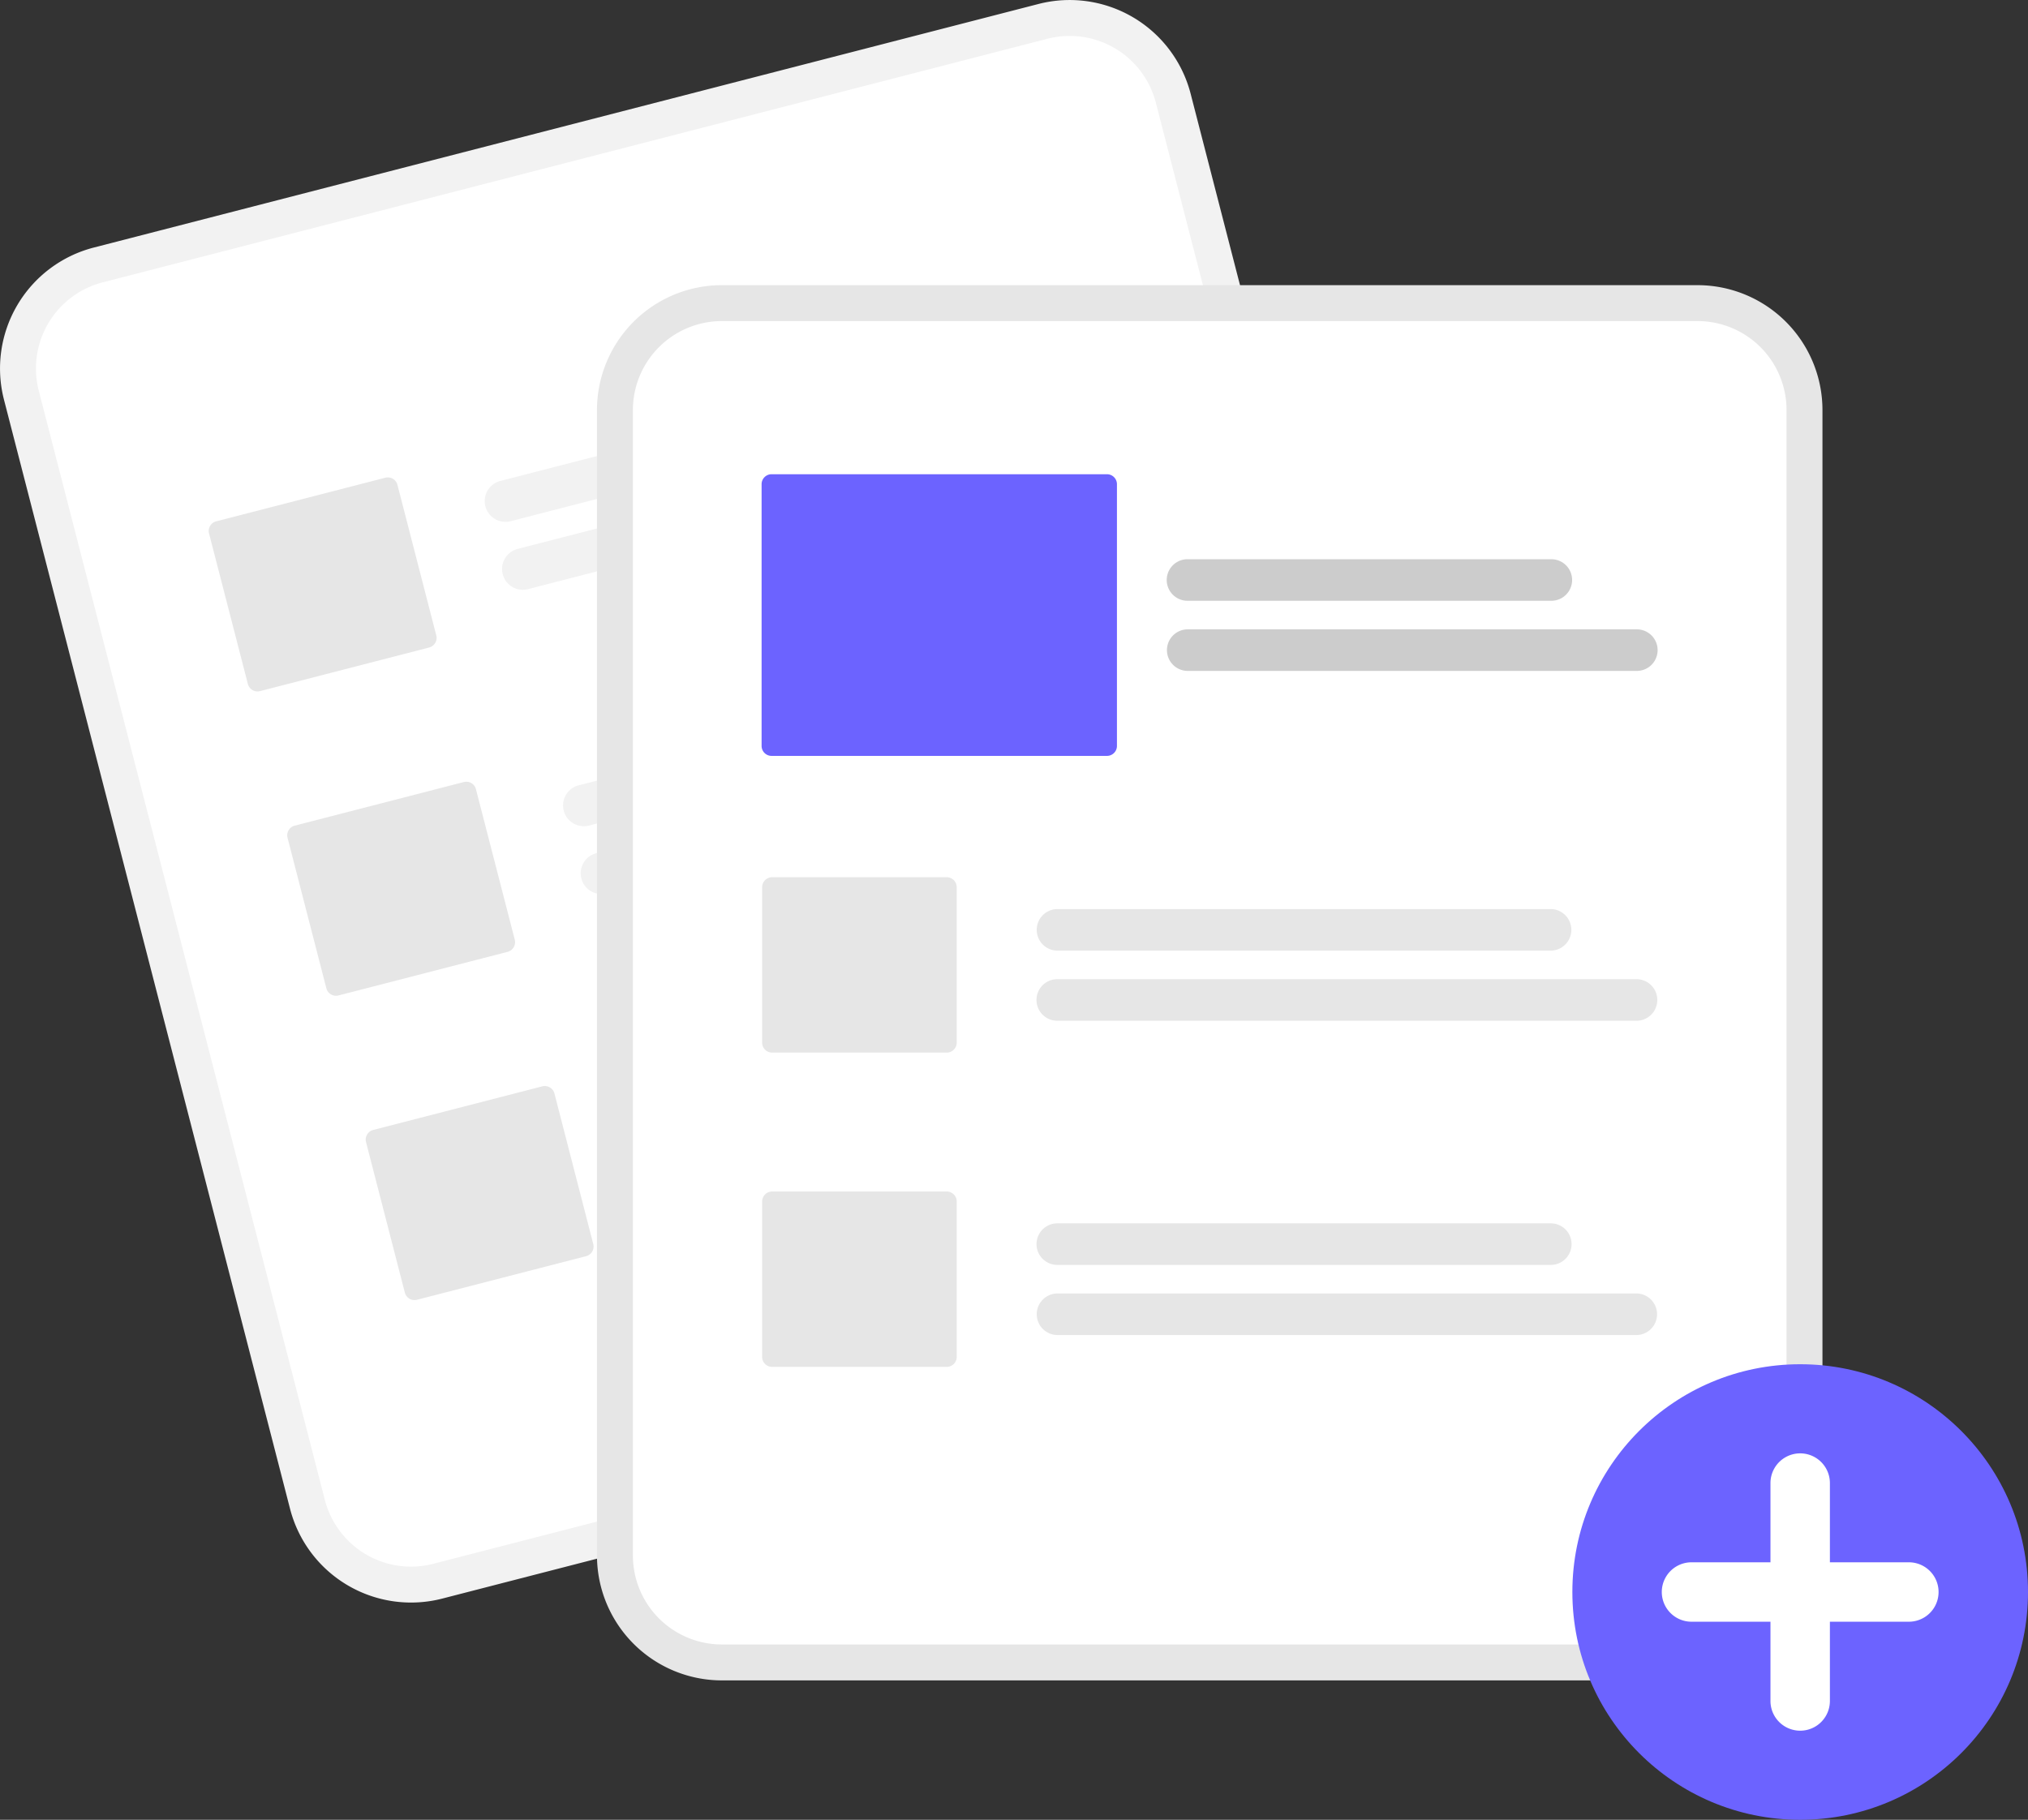
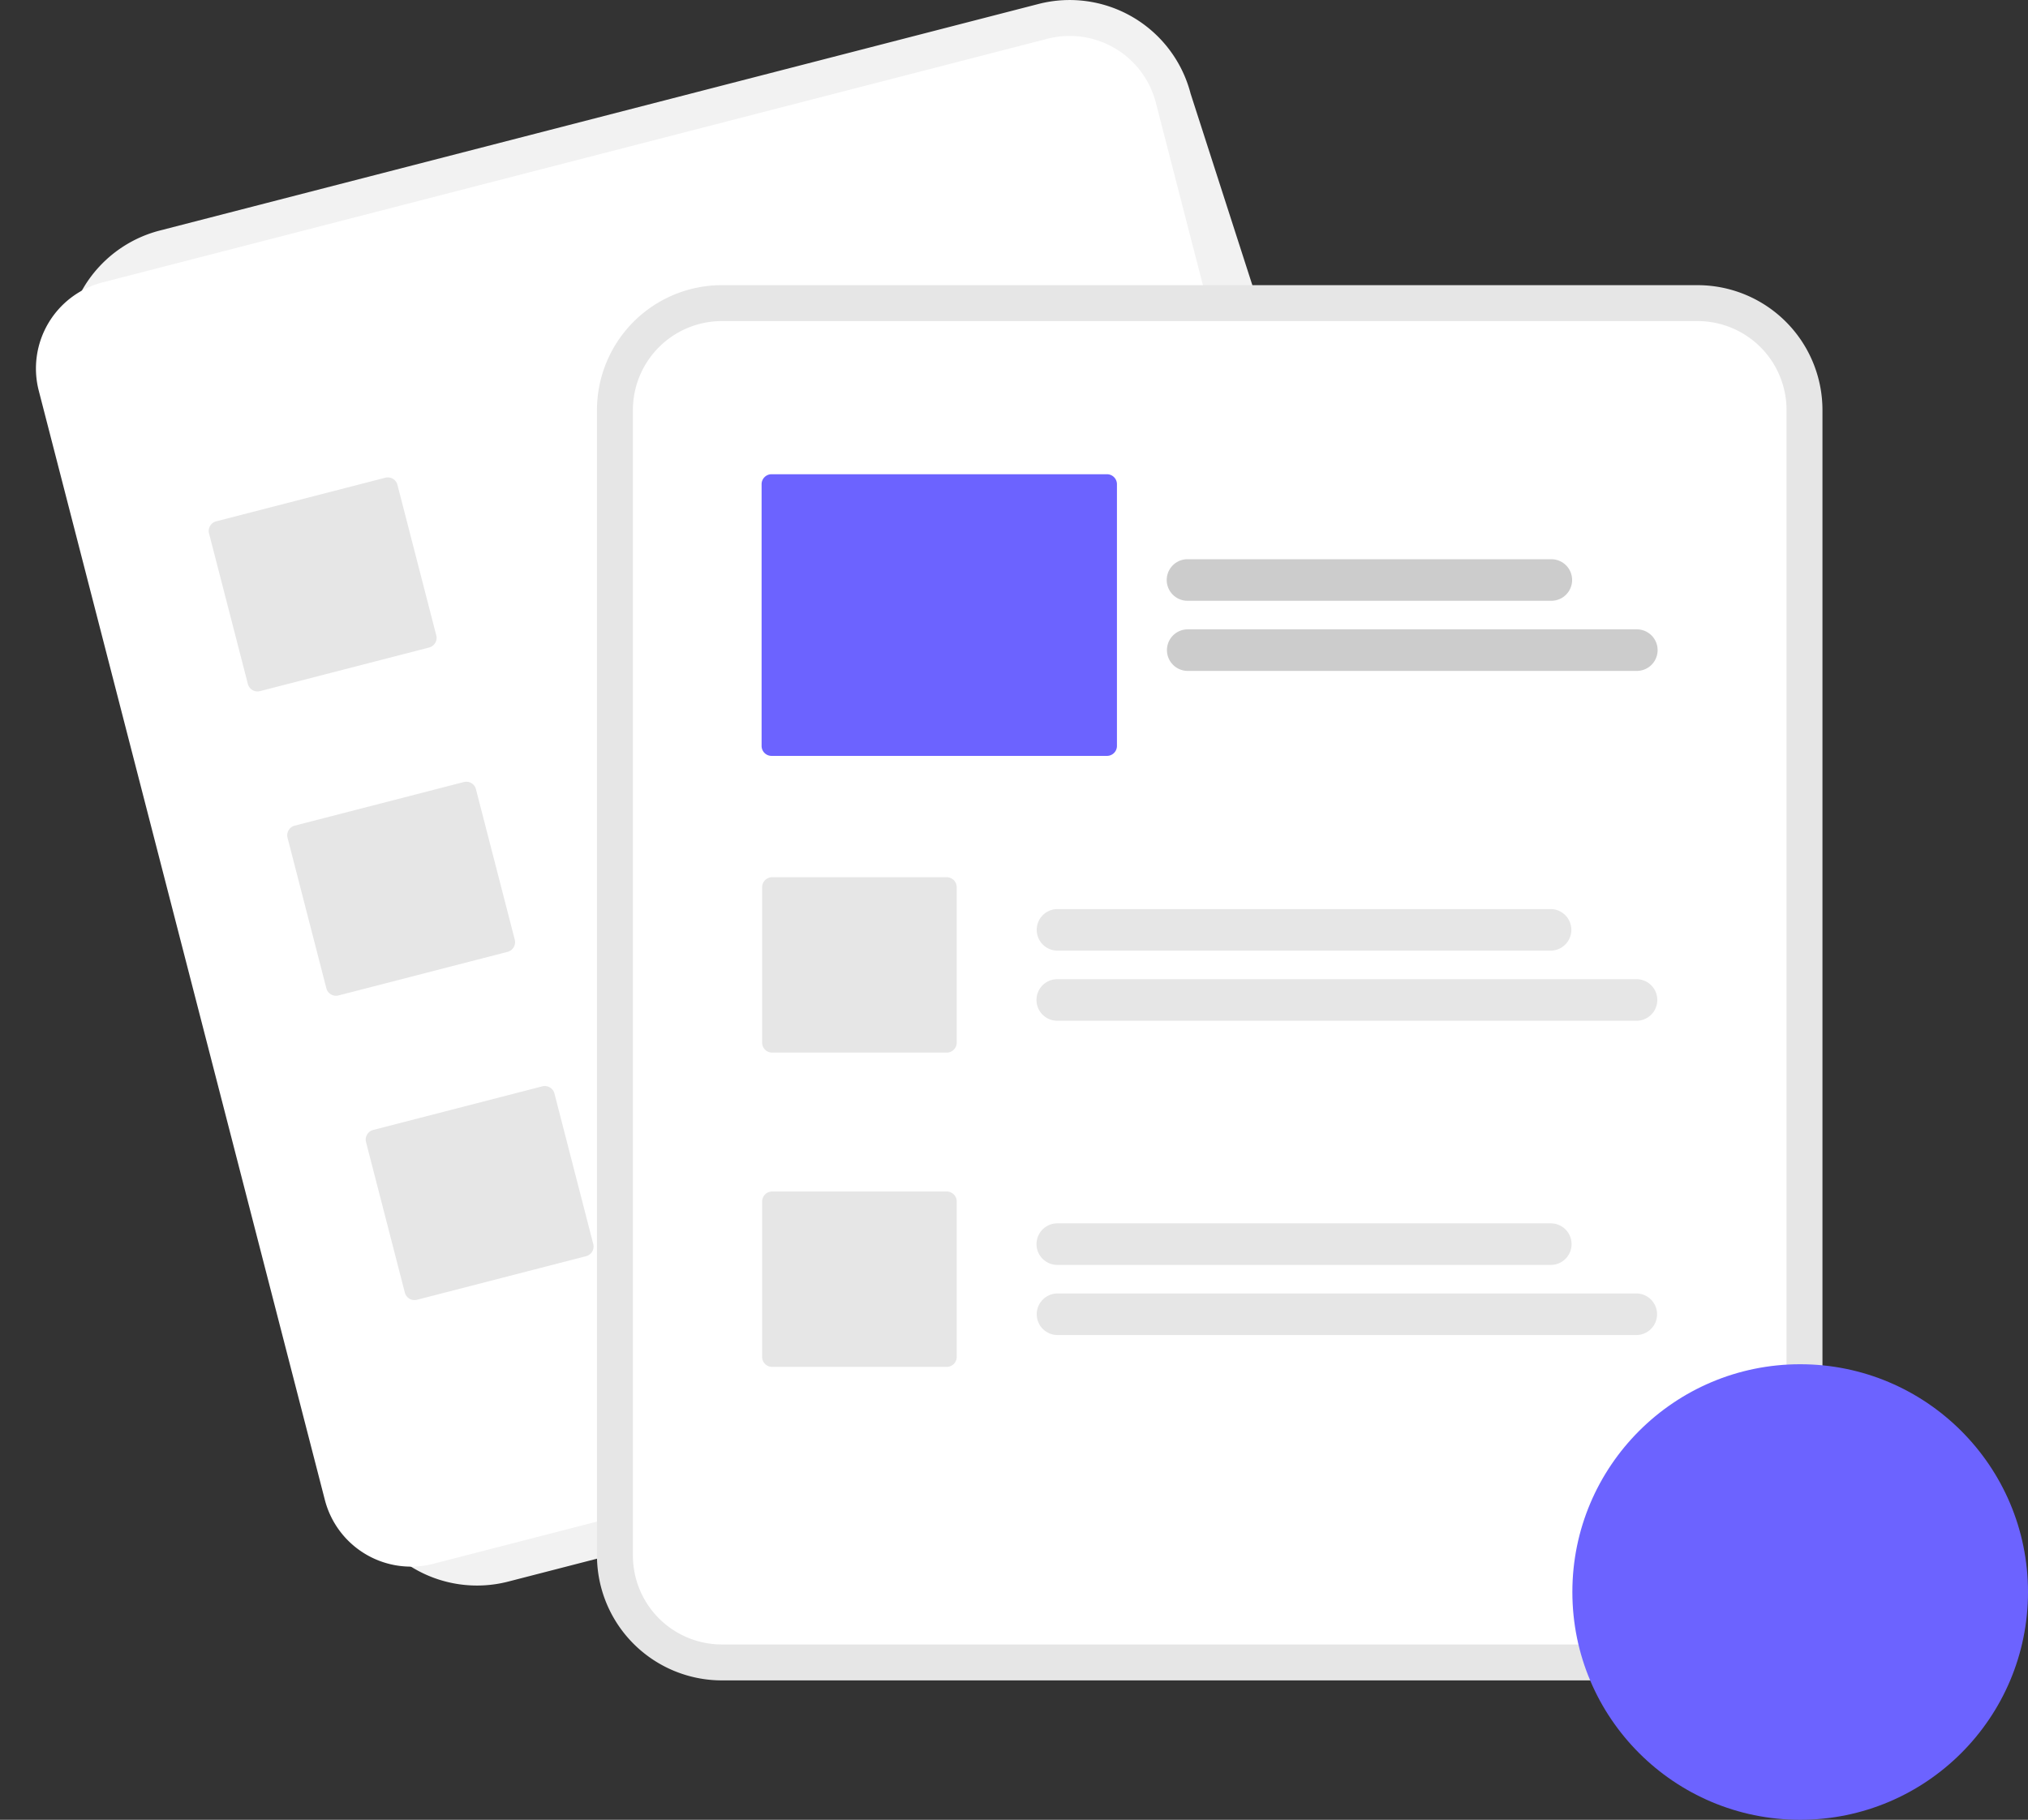
<svg xmlns="http://www.w3.org/2000/svg" viewBox="0 0 782.039 701.874">
  <rect x="0" y="0" width="782.039" height="701.874" fill="#333333" stroke="none" />
-   <path d="m400.504 1.524-25.446 6.562L61.554 88.933l-25.447 6.561a48.179 48.179 0 0 0-34.583 58.619l110.341 427.881a48.18 48.18 0 0 0 58.618 34.583l.066-.017 364.265-93.941.066-.016a48.18 48.18 0 0 0 34.583-58.618L459.122 36.107a48.18 48.18 0 0 0-58.618-34.583Z" fill="#f2f2f2" />
+   <path d="m400.504 1.524-25.446 6.562L61.554 88.933a48.179 48.179 0 0 0-34.583 58.619l110.341 427.881a48.18 48.18 0 0 0 58.618 34.583l.066-.017 364.265-93.941.066-.016a48.18 48.18 0 0 0 34.583-58.618L459.122 36.107a48.18 48.18 0 0 0-58.618-34.583Z" fill="#f2f2f2" />
  <path d="m403.964 14.939-30.139 7.773-304.119 78.426-30.139 7.772a34.31 34.31 0 0 0-24.628 41.743L125.28 578.531a34.31 34.31 0 0 0 41.743 24.627l.066-.017 364.265-93.937.067-.017a34.31 34.31 0 0 0 24.627-41.743L445.707 39.567a34.31 34.31 0 0 0-41.743-24.628Z" fill="#fff" />
-   <path d="m381.206 153.494-184.273 47.524a8.014 8.014 0 0 1-4-15.521l184.273-47.52a8.014 8.014 0 0 1 4 15.52Zm38.765 17.939-216.284 55.775a8.014 8.014 0 1 1-4.017-15.516h.015l216.284-55.775a8.014 8.014 0 0 1 4 15.52Zm-8.497 99.438-184.273 47.523a8.014 8.014 0 1 1-4.017-15.516h.015l184.273-47.521a8.014 8.014 0 0 1 4.024 15.515l-.022.006Zm38.765 17.936-216.284 55.775a8.014 8.014 0 0 1-4.017-15.517h.015l216.284-55.775a8.014 8.014 0 0 1 4 15.521Zm-8.496 99.437L257.47 435.765a8.014 8.014 0 0 1-4-15.521l184.273-47.52a8.014 8.014 0 0 1 4 15.52Zm38.765 17.936-216.284 55.775a8.014 8.014 0 1 1-4.032-15.513l.029-.007 216.284-55.775a8.014 8.014 0 0 1 4 15.52Z" fill="#f2f2f2" />
  <path d="m165.475 249.743-65.212 16.817a3.848 3.848 0 0 1-4.681-2.762L80.613 205.75a3.846 3.846 0 0 1 2.761-4.681l65.212-16.817a3.848 3.848 0 0 1 4.681 2.762l14.97 58.048a3.848 3.848 0 0 1-2.762 4.681Zm30.268 117.373-65.212 16.817a3.847 3.847 0 0 1-4.681-2.761l-14.969-58.048a3.847 3.847 0 0 1 2.761-4.681l65.213-16.817a3.847 3.847 0 0 1 4.68 2.761l14.97 58.049a3.847 3.847 0 0 1-2.762 4.68Zm30.269 117.378-65.213 16.817a3.848 3.848 0 0 1-4.681-2.762l-14.969-58.055a3.848 3.848 0 0 1 2.761-4.681l65.213-16.817a3.848 3.848 0 0 1 4.681 2.762l14.969 58.048a3.847 3.847 0 0 1-2.761 4.688Zm428.641-374.508H278.334a48.179 48.179 0 0 0-48.125 48.125v441.876a48.18 48.18 0 0 0 48.125 48.125h376.319a48.18 48.18 0 0 0 48.125-48.125V158.111a48.179 48.179 0 0 0-48.125-48.125Z" fill="#e6e6e6" />
  <path d="M654.653 123.84H278.334a34.31 34.31 0 0 0-34.271 34.271v441.876a34.31 34.31 0 0 0 34.271 34.27h376.319a34.308 34.308 0 0 0 34.271-34.27V158.111a34.309 34.309 0 0 0-34.271-34.271Z" fill="#fff" />
  <circle cx="694.188" cy="614.024" r="87.85" fill="#6c63ff" />
-   <path d="M736.203 602.565h-30.556v-30.557a11.459 11.459 0 0 0-22.918 0v30.557h-30.556a11.459 11.459 0 0 0 0 22.917h30.556v30.557a11.459 11.459 0 0 0 22.918.03v-30.587h30.556a11.459 11.459 0 0 0 0-22.917Z" fill="#fff" />
  <path d="M598.017 366.65h-190.3a8.015 8.015 0 0 1-.019-16.029h190.319a8.015 8.015 0 0 1 0 16.029Zm33.058 27.044h-223.36a8.014 8.014 0 0 1-.019-16.028h223.379a8.014 8.014 0 1 1 0 16.028Zm-33.058 94.169h-190.3a8.014 8.014 0 0 1 0-16.028h190.3a8.014 8.014 0 0 1 0 16.028Zm33.058 27.048h-223.36a8.015 8.015 0 0 1 0-16.029h223.36a8.015 8.015 0 0 1 0 16.029ZM365.086 405.976h-67.345a3.847 3.847 0 0 1-3.843-3.843v-59.947a3.846 3.846 0 0 1 3.843-3.843h67.345a3.846 3.846 0 0 1 3.843 3.843v59.947a3.847 3.847 0 0 1-3.843 3.843Zm0 121.218h-67.345a3.846 3.846 0 0 1-3.843-3.843v-59.952a3.847 3.847 0 0 1 3.843-3.843h67.345a3.847 3.847 0 0 1 3.843 3.843v59.947a3.846 3.846 0 0 1-3.843 3.848Z" fill="#e6e6e6" />
  <path d="M598.228 231.715h-140.3a8.014 8.014 0 0 1 0-16.028h140.3a8.014 8.014 0 1 1 0 16.028Zm33.058 27.048h-173.36a8.015 8.015 0 0 1 0-16.029h173.36a8.015 8.015 0 0 1 0 16.029Z" fill="#ccc" />
  <path d="M426.875 291.541H297.529a3.846 3.846 0 0 1-3.842-3.843V186.751a3.847 3.847 0 0 1 3.842-3.843h129.346a3.847 3.847 0 0 1 3.843 3.843v100.943a3.846 3.846 0 0 1-3.843 3.847Z" fill="#6c63ff" />
</svg>